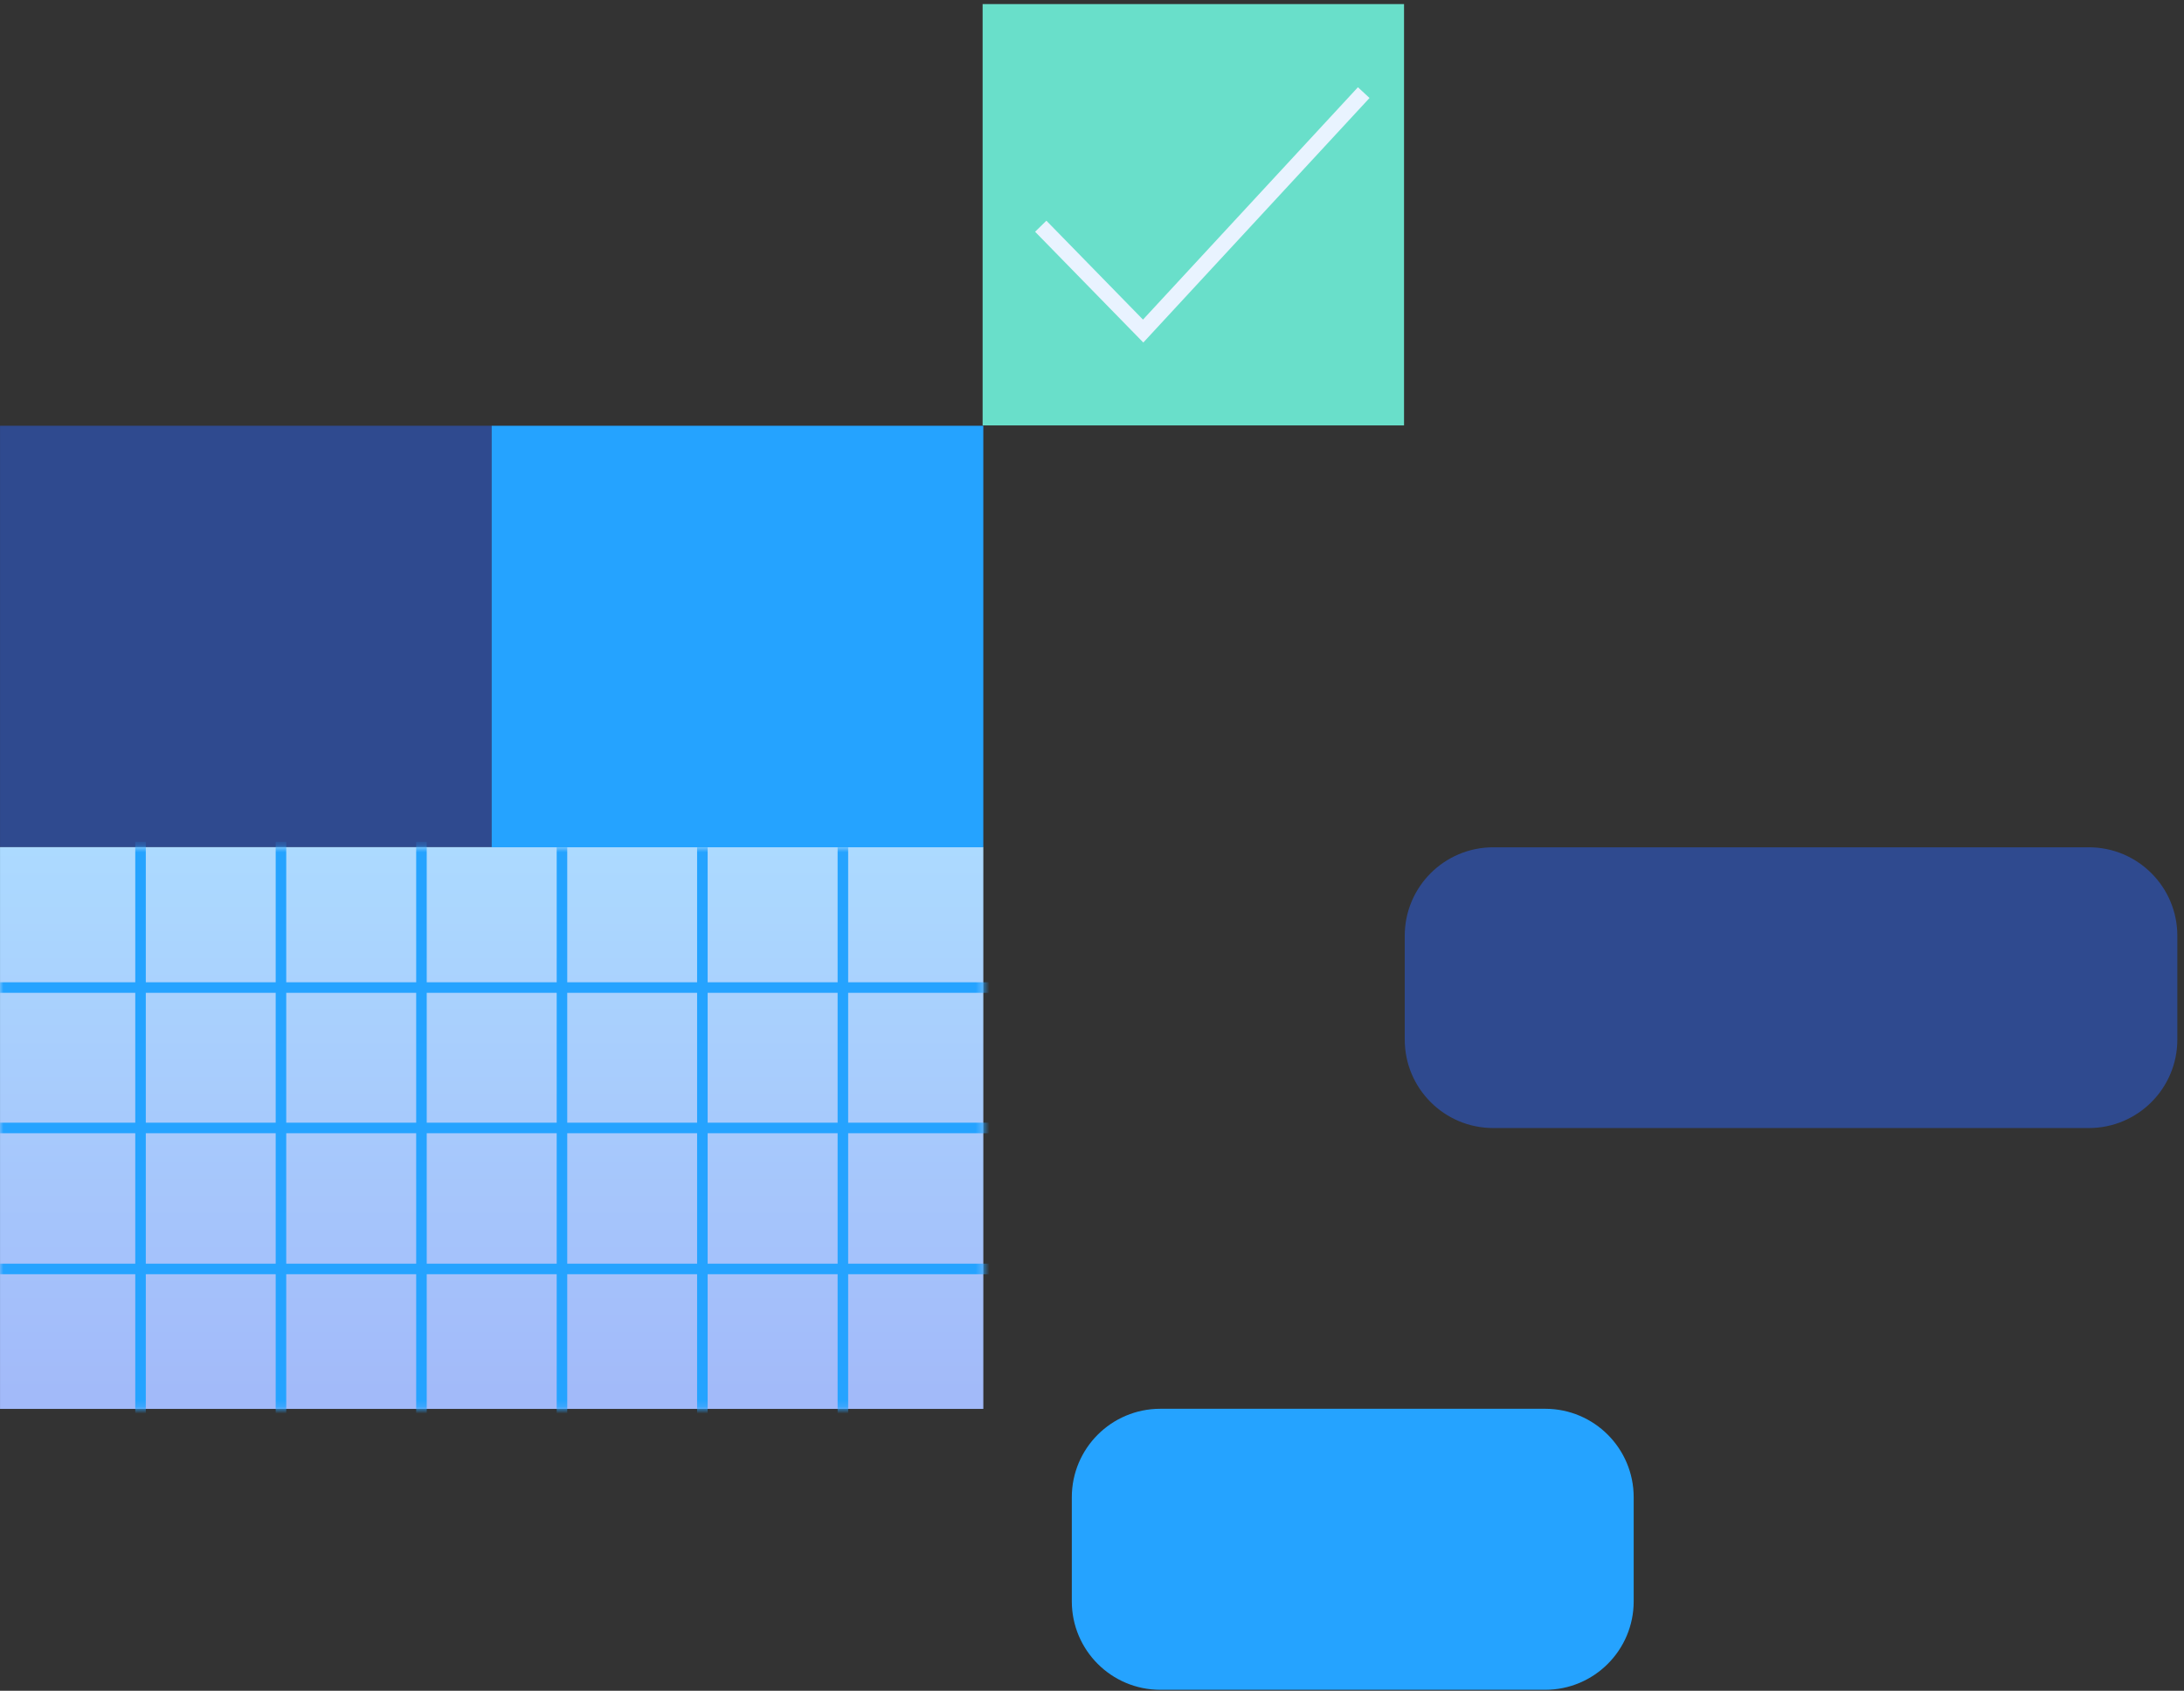
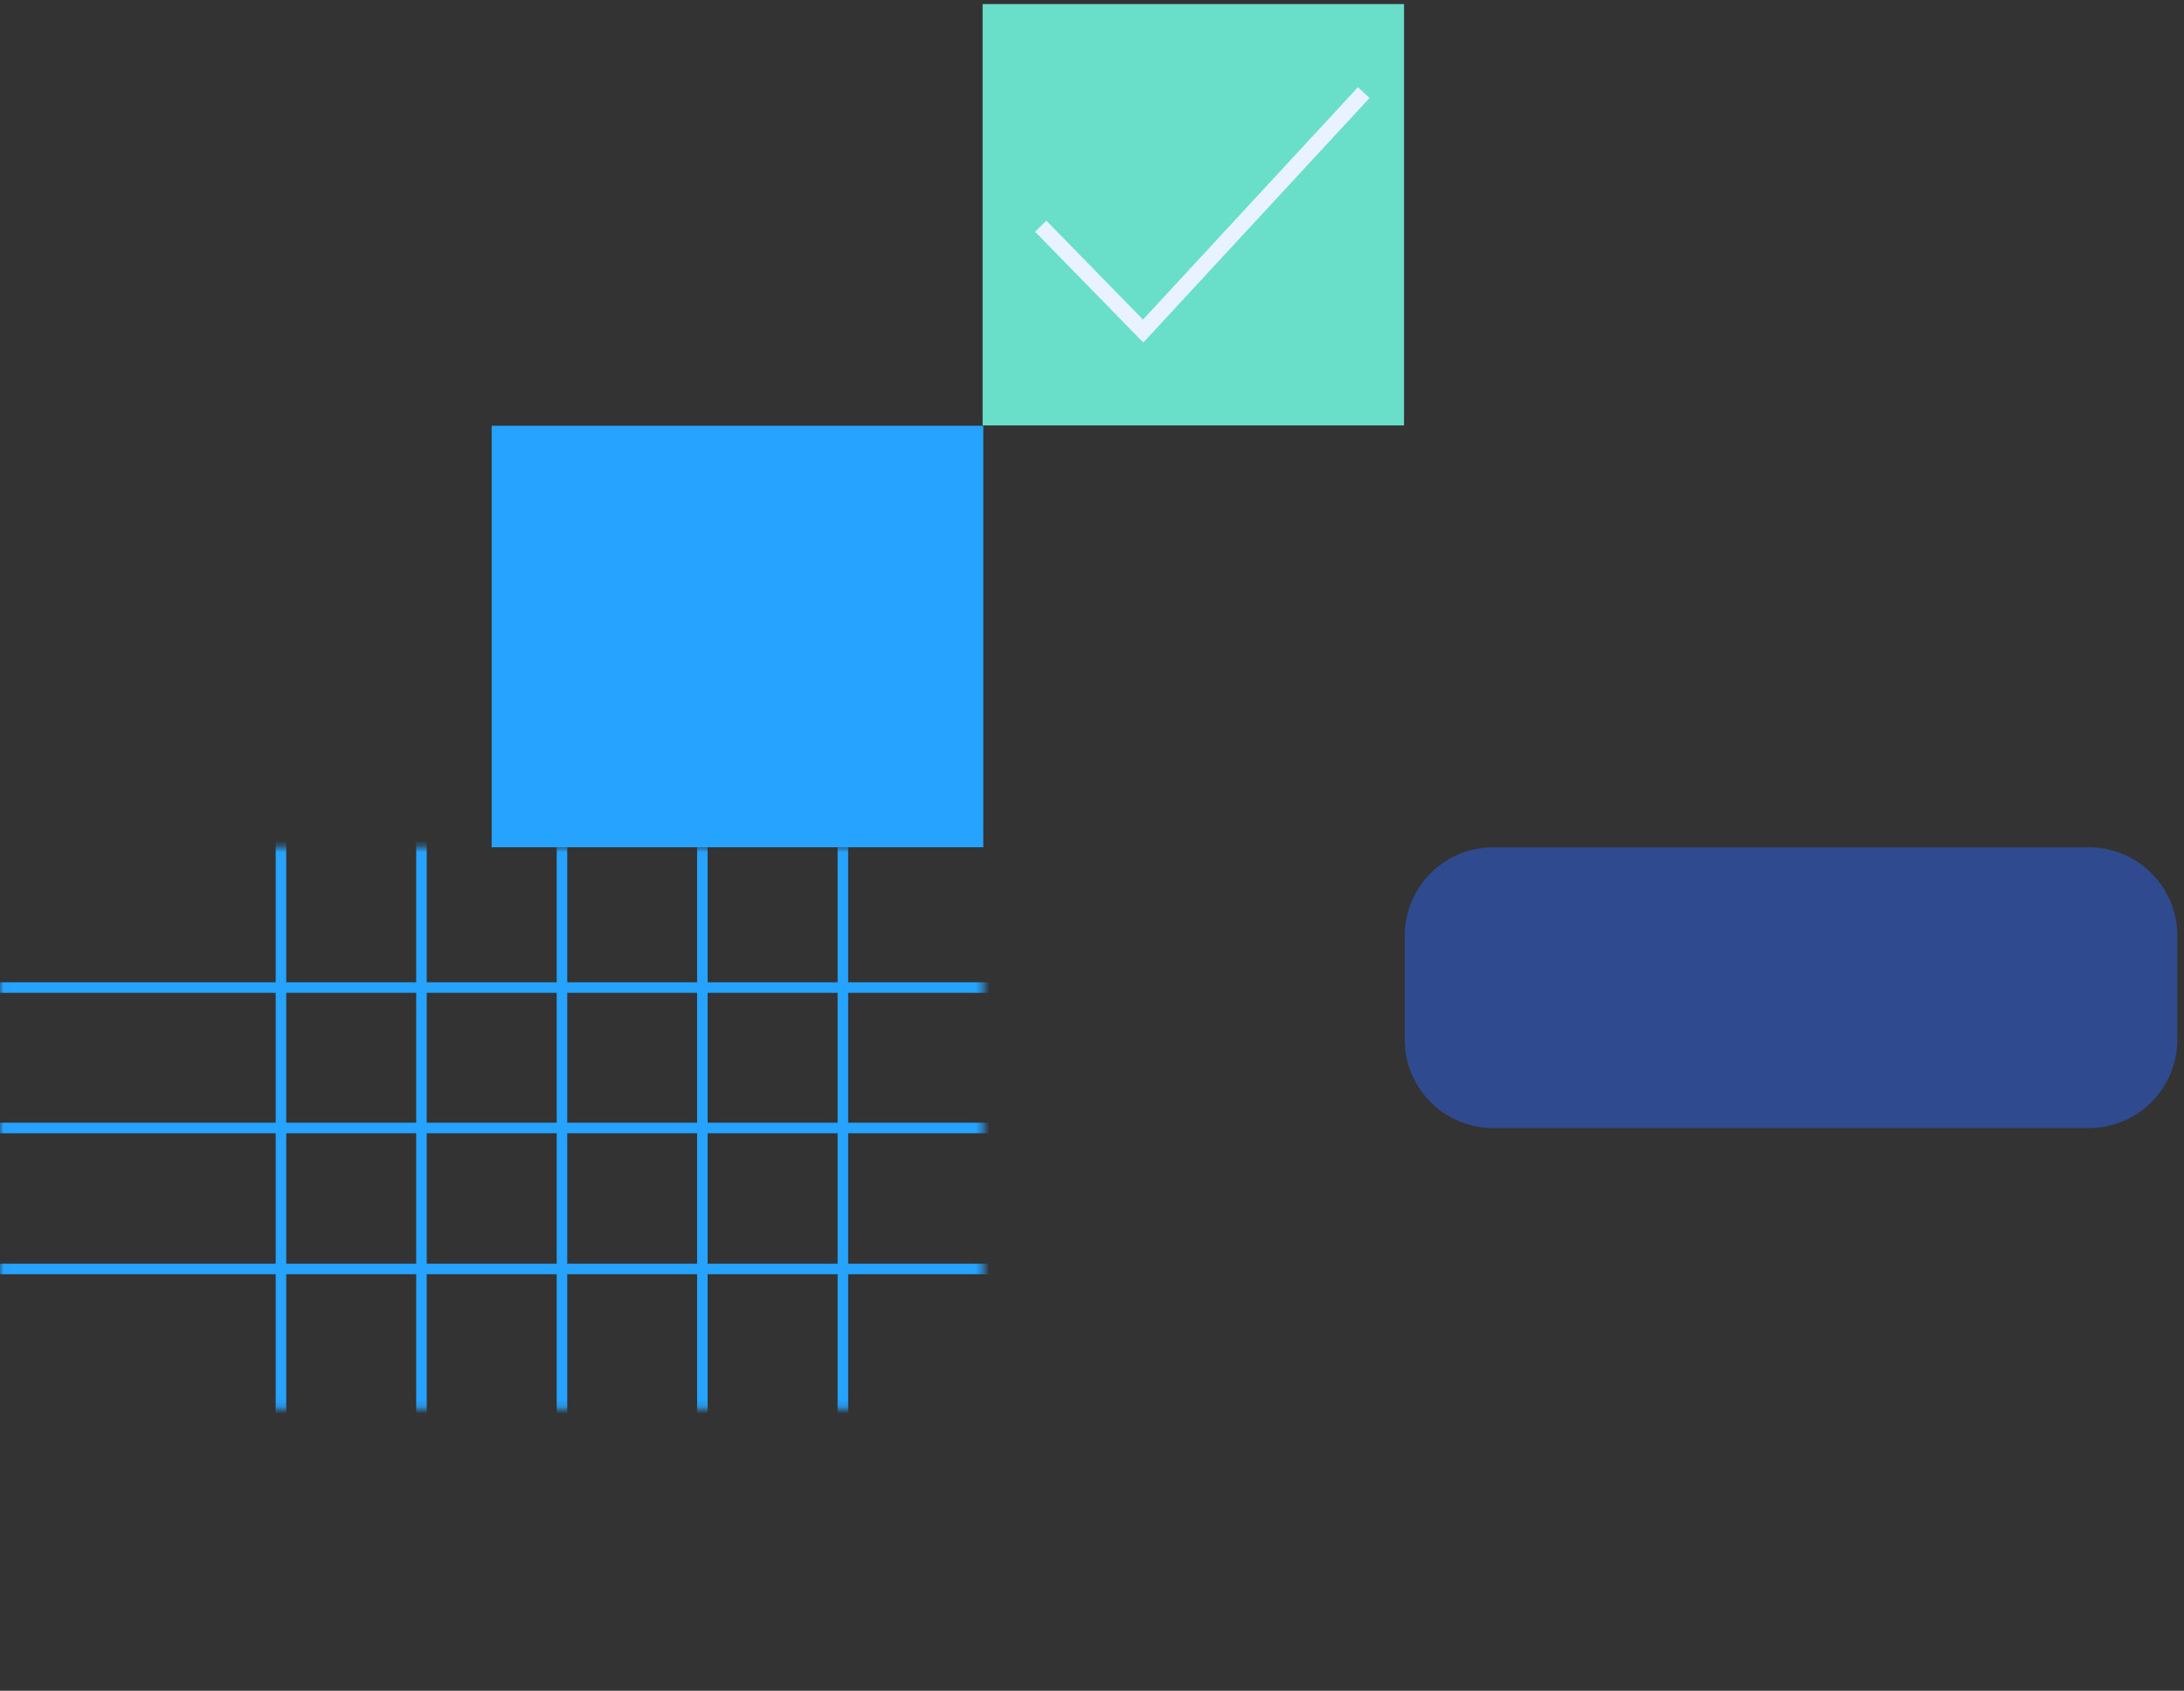
<svg xmlns="http://www.w3.org/2000/svg" width="319" height="247" viewBox="0 0 319 247" fill="none">
  <rect x="0" y="0" width="319" height="247" fill="#333333" stroke="none" />
-   <path d="M71.815 62.199H0.004V123.752H71.815V62.199Z" fill="#2F4A8F" />
-   <path d="M143.627 123.752H0.004V205.822H143.627V123.752Z" fill="url(#paint0_linear_447_1428)" />
  <mask id="mask0_447_1428" style="mask-type:luminance" maskUnits="userSpaceOnUse" x="0" y="123" width="144" height="83">
    <path d="M143.63 123.75H0.008V205.82H143.63V123.75Z" fill="white" />
  </mask>
  <g mask="url(#mask0_447_1428)">
    <path d="M215.442 185.377H0.008" stroke="#25A3FF" stroke-width="1.539" stroke-miterlimit="1.5" stroke-linecap="square" />
    <path d="M215.442 164.781H0.008" stroke="#25A3FF" stroke-width="1.539" stroke-miterlimit="1.5" stroke-linecap="square" />
    <path d="M215.442 144.268H0.008" stroke="#25A3FF" stroke-width="1.539" stroke-miterlimit="1.5" stroke-linecap="square" />
-     <path d="M20.527 226.338V123.75" stroke="#25A3FF" stroke-width="1.539" stroke-miterlimit="1.5" stroke-linecap="square" />
    <path d="M41.039 226.338V123.75" stroke="#25A3FF" stroke-width="1.539" stroke-miterlimit="1.5" stroke-linecap="square" />
    <path d="M61.559 226.338V123.75" stroke="#25A3FF" stroke-width="1.539" stroke-miterlimit="1.5" stroke-linecap="square" />
    <path d="M82.082 226.338V123.75" stroke="#25A3FF" stroke-width="1.539" stroke-miterlimit="1.5" stroke-linecap="square" />
    <path d="M102.59 226.338V123.75" stroke="#25A3FF" stroke-width="1.539" stroke-miterlimit="1.5" stroke-linecap="square" />
    <path d="M123.113 226.338V123.75" stroke="#25A3FF" stroke-width="1.539" stroke-miterlimit="1.5" stroke-linecap="square" />
  </g>
  <path d="M143.624 62.199H71.812V123.775H143.624V62.199Z" fill="#25A3FF" />
-   <path d="M225.697 205.805H169.474C162.337 205.805 156.551 211.591 156.551 218.728V233.934C156.551 241.071 162.337 246.857 169.474 246.857H225.697C232.834 246.857 238.62 241.071 238.62 233.934V218.728C238.62 211.591 232.834 205.805 225.697 205.805Z" fill="#25A3FF" />
  <path d="M205.076 0.596H143.523V62.148H205.076V0.596Z" fill="#69DFCA" />
  <path d="M152.82 33.874L166.971 48.364L198.406 14.377" stroke="#E9F3FF" stroke-width="2.308" stroke-miterlimit="1.5" stroke-linecap="square" />
  <path d="M305.103 123.779H218.103C210.966 123.779 205.18 129.565 205.18 136.703V151.868C205.18 159.006 210.966 164.792 218.103 164.792H305.103C312.24 164.792 318.026 159.006 318.026 151.868V136.703C318.026 129.565 312.24 123.779 305.103 123.779Z" fill="#2F4A8F" />
  <defs>
    <linearGradient id="paint0_linear_447_1428" x1="71.815" y1="123.752" x2="71.815" y2="205.822" gradientUnits="userSpaceOnUse">
      <stop stop-color="#ACDAFF" />
      <stop offset="1" stop-color="#A2B9F9" />
    </linearGradient>
  </defs>
</svg>